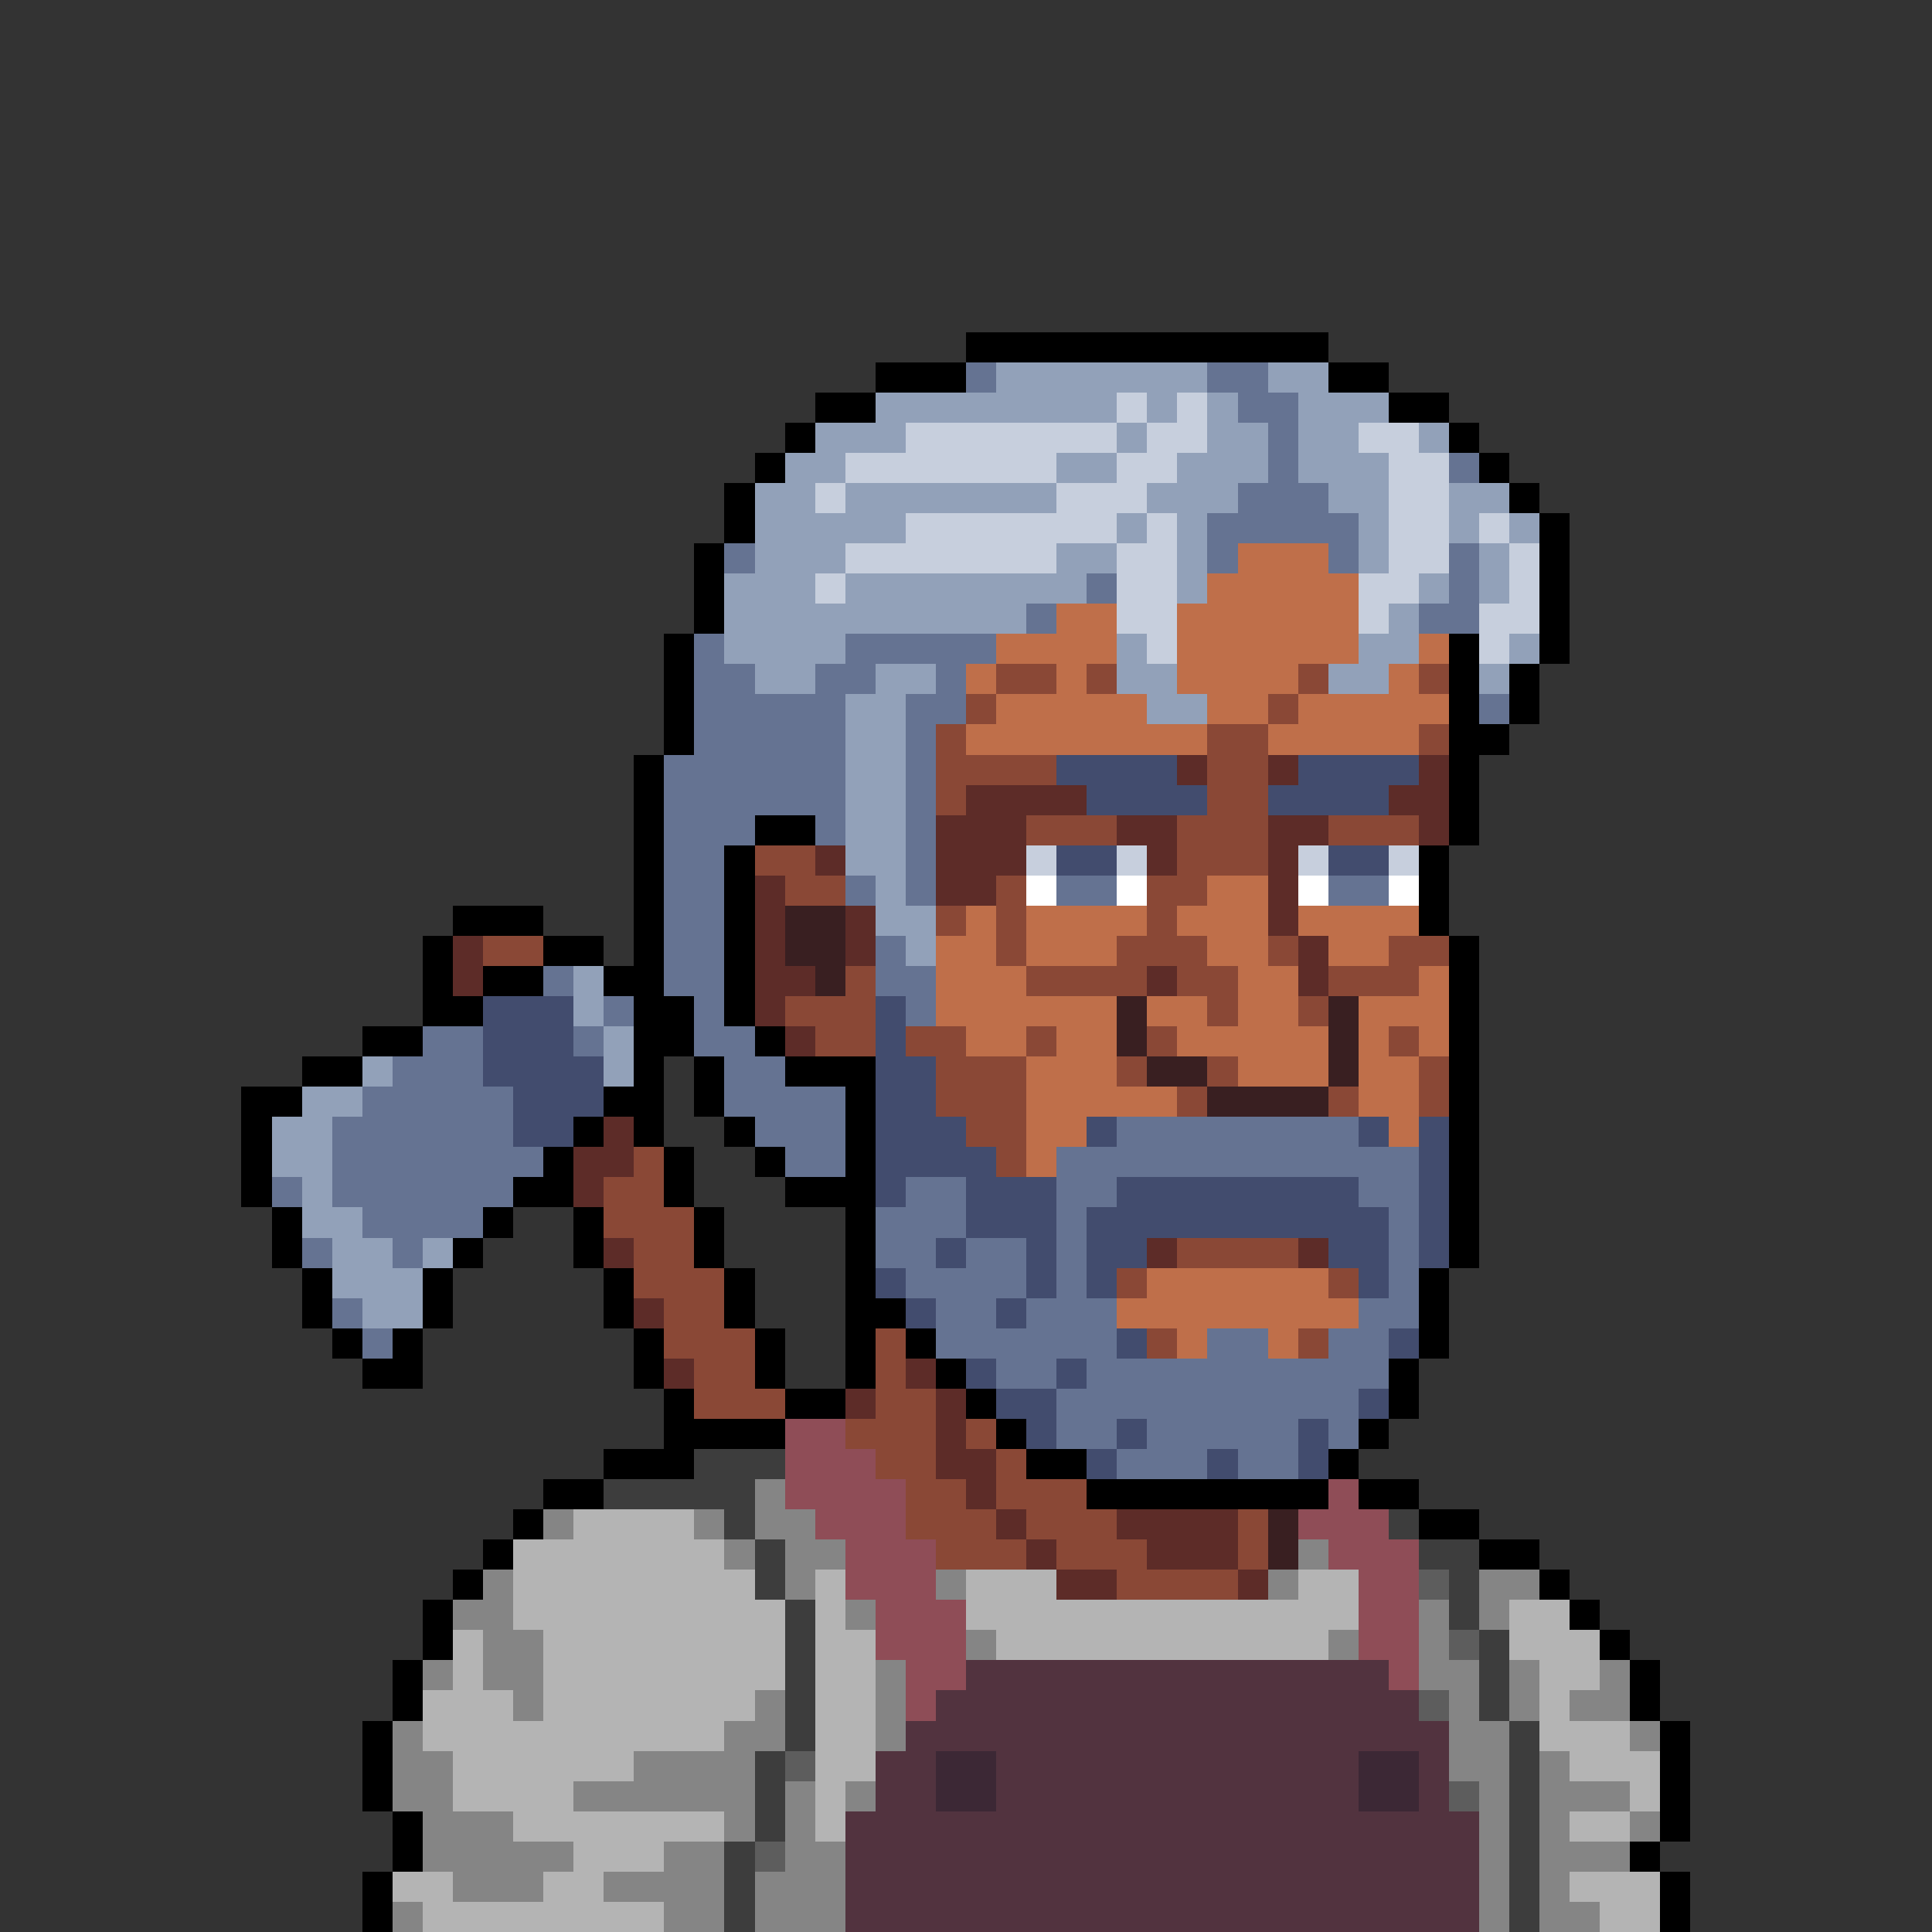
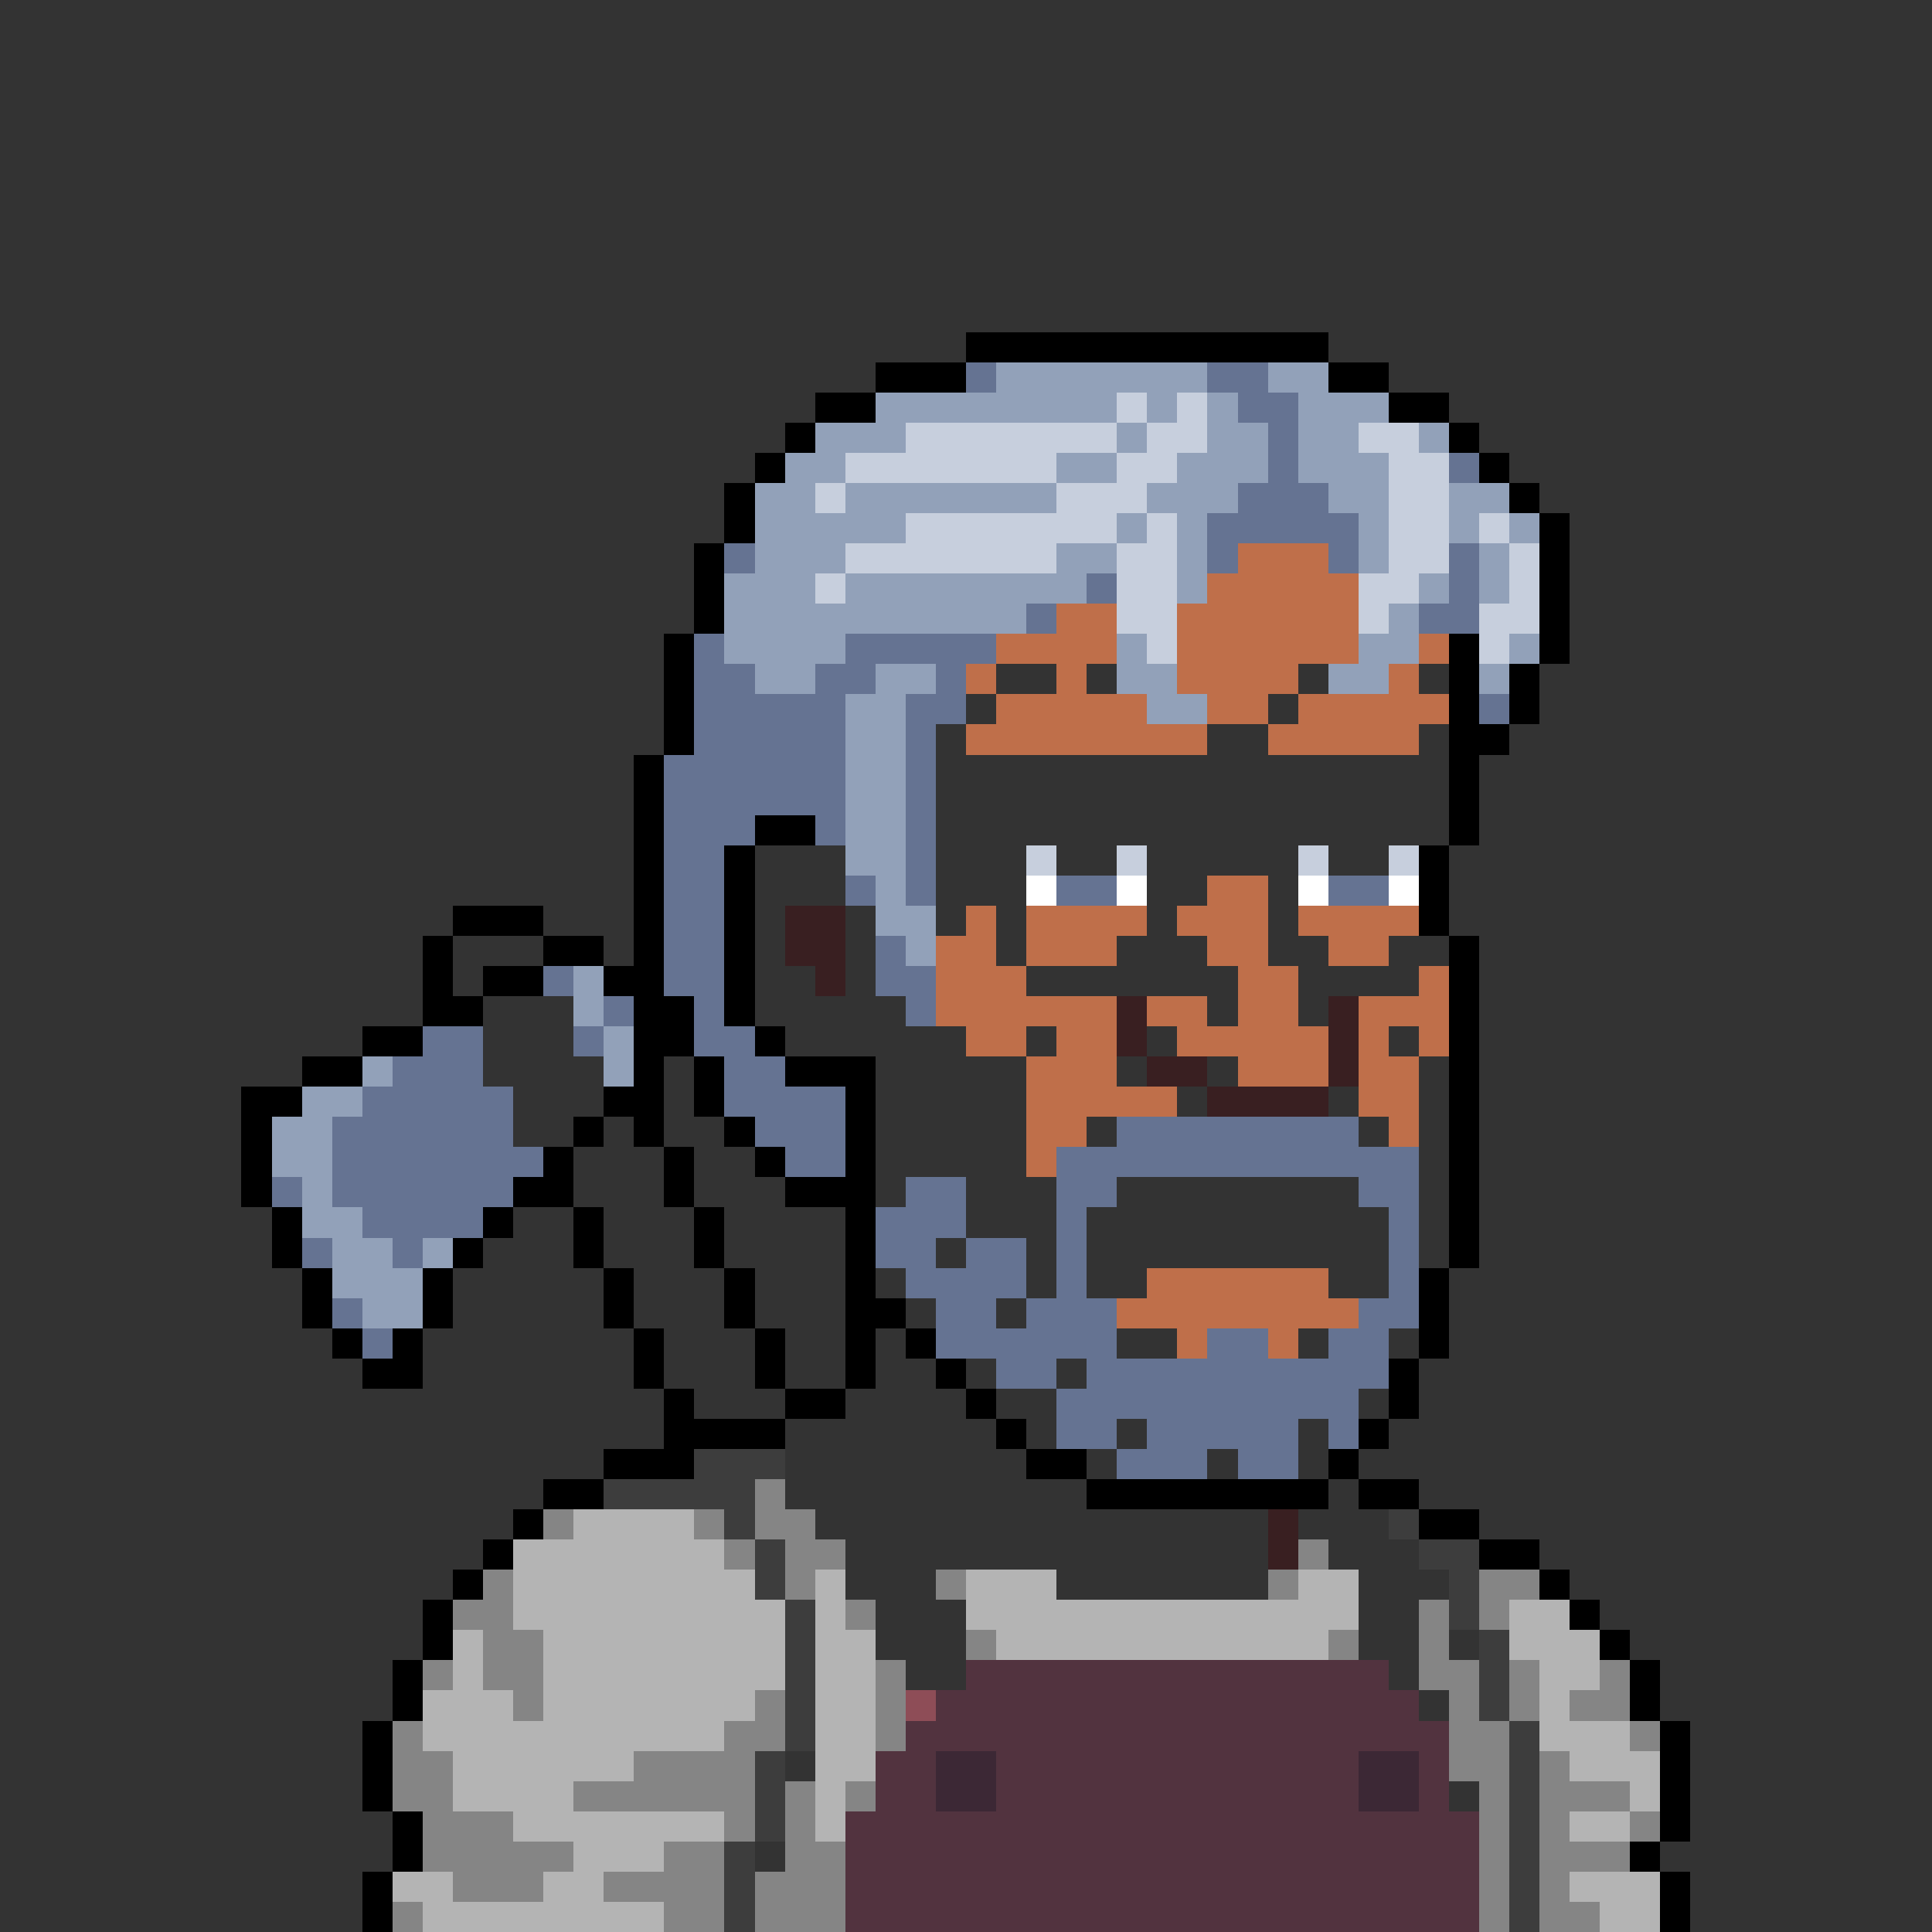
<svg xmlns="http://www.w3.org/2000/svg" viewBox="0 -0.5 64 64" shape-rendering="crispEdges">
  <rect x="0" y="-0.5" width="64" height="64" fill="#333333" stroke="none" />
  <path stroke="#000000" d="M32 11h12M29 12h3M44 12h2M27 13h2M46 13h2M26 14h1M48 14h1M25 15h1M49 15h1M24 16h1M50 16h1M24 17h1M51 17h1M23 18h1M51 18h1M23 19h1M51 19h1M23 20h1M51 20h1M22 21h1M48 21h1M51 21h1M22 22h1M48 22h1M50 22h1M22 23h1M48 23h1M50 23h1M22 24h1M48 24h2M21 25h1M48 25h1M21 26h1M48 26h1M21 27h1M25 27h2M48 27h1M21 28h1M24 28h1M47 28h1M21 29h1M24 29h1M47 29h1M15 30h3M21 30h1M24 30h1M47 30h1M14 31h1M18 31h2M21 31h1M24 31h1M48 31h1M14 32h1M16 32h2M20 32h2M24 32h1M48 32h1M14 33h2M21 33h2M24 33h1M48 33h1M12 34h2M21 34h2M25 34h1M48 34h1M10 35h2M21 35h1M23 35h1M26 35h3M48 35h1M8 36h2M20 36h2M23 36h1M28 36h1M48 36h1M8 37h1M19 37h1M21 37h1M24 37h1M28 37h1M48 37h1M8 38h1M18 38h1M22 38h1M25 38h1M28 38h1M48 38h1M8 39h1M17 39h2M22 39h1M26 39h3M48 39h1M9 40h1M16 40h1M19 40h1M23 40h1M28 40h1M48 40h1M9 41h1M15 41h1M19 41h1M23 41h1M28 41h1M48 41h1M10 42h1M14 42h1M20 42h1M24 42h1M28 42h1M47 42h1M10 43h1M14 43h1M20 43h1M24 43h1M28 43h2M47 43h1M11 44h1M13 44h1M21 44h1M25 44h1M28 44h1M30 44h1M47 44h1M12 45h2M21 45h1M25 45h1M28 45h1M31 45h1M46 45h1M22 46h1M26 46h2M32 46h1M46 46h1M22 47h4M33 47h1M45 47h1M20 48h3M34 48h2M44 48h1M18 49h2M36 49h8M45 49h2M17 50h1M47 50h2M16 51h1M49 51h2M15 52h1M51 52h1M14 53h1M52 53h1M14 54h1M53 54h1M13 55h1M54 55h1M13 56h1M54 56h1M12 57h1M55 57h1M12 58h1M55 58h1M12 59h1M55 59h1M13 60h1M55 60h1M13 61h1M54 61h1M12 62h1M55 62h1M12 63h1M55 63h1" />
  <path stroke="#657392" d="M32 12h1M40 12h2M41 13h2M42 14h1M42 15h1M48 15h1M41 16h3M40 17h5M24 18h1M40 18h1M44 18h1M48 18h1M36 19h1M48 19h1M34 20h1M47 20h2M23 21h1M28 21h5M23 22h2M27 22h2M31 22h1M23 23h5M30 23h2M49 23h1M23 24h5M30 24h1M22 25h6M30 25h1M22 26h6M30 26h1M22 27h3M27 27h1M30 27h1M22 28h2M30 28h1M22 29h2M28 29h1M30 29h1M35 29h2M44 29h2M22 30h2M22 31h2M29 31h1M18 32h1M22 32h2M29 32h2M20 33h1M23 33h1M30 33h1M14 34h2M19 34h1M23 34h2M13 35h3M24 35h2M12 36h5M24 36h4M11 37h6M25 37h3M37 37h8M11 38h7M26 38h2M35 38h12M9 39h1M11 39h6M30 39h2M35 39h2M45 39h2M12 40h4M29 40h3M35 40h1M46 40h1M10 41h1M13 41h1M29 41h2M32 41h2M35 41h1M46 41h1M30 42h4M35 42h1M46 42h1M11 43h1M31 43h2M34 43h3M45 43h2M12 44h1M31 44h6M40 44h2M44 44h2M33 45h2M36 45h10M35 46h10M35 47h2M38 47h5M44 47h1M37 48h3M41 48h2" />
  <path stroke="#92a1b9" d="M33 12h7M42 12h2M29 13h8M38 13h1M40 13h1M43 13h3M27 14h3M37 14h1M40 14h2M43 14h2M47 14h1M26 15h2M35 15h2M39 15h3M43 15h3M25 16h2M28 16h7M38 16h3M44 16h2M48 16h2M25 17h5M37 17h1M39 17h1M45 17h1M48 17h1M50 17h1M25 18h3M35 18h2M39 18h1M45 18h1M49 18h1M24 19h3M28 19h8M39 19h1M47 19h1M49 19h1M24 20h10M46 20h1M24 21h4M37 21h1M45 21h2M50 21h1M25 22h2M29 22h2M37 22h2M44 22h2M49 22h1M28 23h2M38 23h2M28 24h2M28 25h2M28 26h2M28 27h2M28 28h2M29 29h1M29 30h2M30 31h1M19 32h1M19 33h1M20 34h1M12 35h1M20 35h1M10 36h2M9 37h2M9 38h2M10 39h1M10 40h2M11 41h2M14 41h1M11 42h3M12 43h2" />
  <path stroke="#c7cfdd" d="M37 13h1M39 13h1M30 14h7M38 14h2M45 14h2M28 15h7M37 15h2M46 15h2M27 16h1M35 16h3M46 16h2M30 17h7M38 17h1M46 17h2M49 17h1M28 18h7M37 18h2M46 18h2M50 18h1M27 19h1M37 19h2M45 19h2M50 19h1M37 20h2M45 20h1M49 20h2M38 21h1M49 21h1M34 28h1M37 28h1M43 28h1M46 28h1" />
  <path stroke="#bf6f4a" d="M41 18h3M40 19h5M35 20h2M39 20h6M33 21h4M39 21h6M47 21h1M32 22h1M35 22h1M39 22h4M46 22h1M33 23h5M40 23h2M43 23h5M32 24h8M42 24h5M40 29h2M32 30h1M34 30h4M39 30h3M43 30h4M31 31h2M34 31h3M40 31h2M44 31h2M31 32h3M41 32h2M47 32h1M31 33h6M38 33h2M41 33h2M45 33h3M32 34h2M35 34h2M39 34h5M45 34h1M47 34h1M34 35h3M41 35h3M45 35h2M34 36h5M45 36h2M34 37h2M46 37h1M34 38h1M38 42h6M37 43h8M39 44h1M42 44h1" />
-   <path stroke="#8a4836" d="M33 22h2M36 22h1M43 22h1M47 22h1M32 23h1M42 23h1M31 24h1M40 24h2M47 24h1M31 25h4M40 25h2M31 26h1M40 26h2M34 27h3M39 27h3M44 27h3M25 28h2M39 28h3M26 29h2M33 29h1M38 29h2M31 30h1M33 30h1M38 30h1M16 31h2M33 31h1M37 31h3M42 31h1M46 31h2M28 32h1M34 32h4M39 32h2M44 32h3M26 33h3M40 33h1M43 33h1M27 34h2M30 34h2M34 34h1M38 34h1M46 34h1M31 35h3M37 35h1M40 35h1M47 35h1M31 36h3M39 36h1M44 36h1M47 36h1M32 37h2M21 38h1M33 38h1M20 39h2M20 40h3M21 41h2M39 41h4M21 42h3M37 42h1M44 42h1M22 43h2M22 44h3M29 44h1M38 44h1M43 44h1M23 45h2M29 45h1M23 46h3M29 46h2M28 47h3M32 47h1M29 48h2M33 48h1M30 49h2M33 49h3M30 50h3M34 50h3M41 50h1M31 51h3M35 51h3M41 51h1M37 52h4" />
-   <path stroke="#424c6e" d="M35 25h4M43 25h4M36 26h4M42 26h4M35 28h2M44 28h2M16 33h3M29 33h1M16 34h3M29 34h1M16 35h4M29 35h2M17 36h3M29 36h2M17 37h2M29 37h3M36 37h1M45 37h1M47 37h1M29 38h4M47 38h1M29 39h1M32 39h3M37 39h8M47 39h1M32 40h3M36 40h10M47 40h1M31 41h1M34 41h1M36 41h2M44 41h2M47 41h1M29 42h1M34 42h1M36 42h1M45 42h1M30 43h1M33 43h1M37 44h1M46 44h1M32 45h1M35 45h1M33 46h2M45 46h1M34 47h1M37 47h1M43 47h1M36 48h1M40 48h1M43 48h1" />
-   <path stroke="#5d2c28" d="M39 25h1M42 25h1M47 25h1M32 26h4M46 26h2M31 27h3M37 27h2M42 27h2M47 27h1M27 28h1M31 28h3M38 28h1M42 28h1M25 29h1M31 29h2M42 29h1M25 30h1M28 30h1M42 30h1M15 31h1M25 31h1M28 31h1M43 31h1M15 32h1M25 32h2M38 32h1M43 32h1M25 33h1M26 34h1M20 37h1M19 38h2M19 39h1M20 41h1M38 41h1M43 41h1M21 43h1M22 45h1M30 45h1M28 46h1M31 46h1M31 47h1M31 48h2M32 49h1M33 50h1M37 50h4M34 51h1M38 51h3M35 52h2M41 52h1" />
  <path stroke="#ffffff" d="M34 29h1M37 29h1M43 29h1M46 29h1" />
  <path stroke="#391f21" d="M26 30h2M26 31h2M27 32h1M37 33h1M44 33h1M37 34h1M44 34h1M38 35h2M44 35h1M40 36h4M42 50h1M42 51h1" />
-   <path stroke="#8f4d57" d="M26 47h2M26 48h3M26 49h4M44 49h1M27 50h3M43 50h3M28 51h3M44 51h3M28 52h3M45 52h2M29 53h3M45 53h2M29 54h3M45 54h2M30 55h2M46 55h1" />
  <path stroke="#3d3d3d" d="M23 48h3M20 49h5M24 50h1M46 50h1M25 51h1M47 51h2M25 52h1M48 52h1M26 53h1M48 53h1M26 54h1M49 54h1M26 55h1M49 55h1M26 56h1M49 56h1M26 57h1M50 57h1M25 58h1M50 58h1M25 59h1M50 59h1M25 60h1M50 60h1M24 61h1M50 61h1M24 62h1M50 62h1M24 63h1M50 63h1" />
  <path stroke="#858585" d="M25 49h1M18 50h1M23 50h1M25 50h2M24 51h1M26 51h2M43 51h1M16 52h1M26 52h1M31 52h1M42 52h1M49 52h2M15 53h2M28 53h1M47 53h1M49 53h1M16 54h2M32 54h1M44 54h1M47 54h1M14 55h1M16 55h2M29 55h1M47 55h2M50 55h1M53 55h1M17 56h1M25 56h1M29 56h1M48 56h1M50 56h1M52 56h2M13 57h1M24 57h2M29 57h1M48 57h2M54 57h1M13 58h2M21 58h4M48 58h2M51 58h1M13 59h2M19 59h6M26 59h1M28 59h1M49 59h1M51 59h3M14 60h3M24 60h1M26 60h1M49 60h1M51 60h1M54 60h1M14 61h5M22 61h2M26 61h2M49 61h1M51 61h3M15 62h3M20 62h4M25 62h3M49 62h1M51 62h1M13 63h1M22 63h2M25 63h3M49 63h1M51 63h2" />
  <path stroke="#b4b4b4" d="M19 50h4M17 51h7M17 52h8M27 52h1M32 52h3M43 52h2M17 53h9M27 53h1M32 53h13M50 53h2M15 54h1M18 54h8M27 54h2M33 54h11M50 54h3M15 55h1M18 55h8M27 55h2M51 55h2M14 56h3M18 56h7M27 56h2M51 56h1M14 57h10M27 57h2M51 57h3M15 58h6M27 58h2M52 58h3M15 59h4M27 59h1M54 59h1M17 60h7M27 60h1M52 60h2M19 61h3M13 62h2M18 62h2M52 62h3M14 63h8M53 63h2" />
-   <path stroke="#5d5d5d" d="M47 52h1M48 54h1M47 56h1M26 58h1M48 59h1M25 61h1" />
  <path stroke="#52333f" d="M32 55h14M31 56h16M30 57h18M29 58h2M33 58h12M47 58h1M29 59h2M33 59h12M47 59h1M28 60h21M28 61h21M28 62h21M28 63h21" />
  <path stroke="#8e4d57" d="M30 56h1" />
  <path stroke="#3c2835" d="M31 58h2M45 58h2M31 59h2M45 59h2" />
</svg>